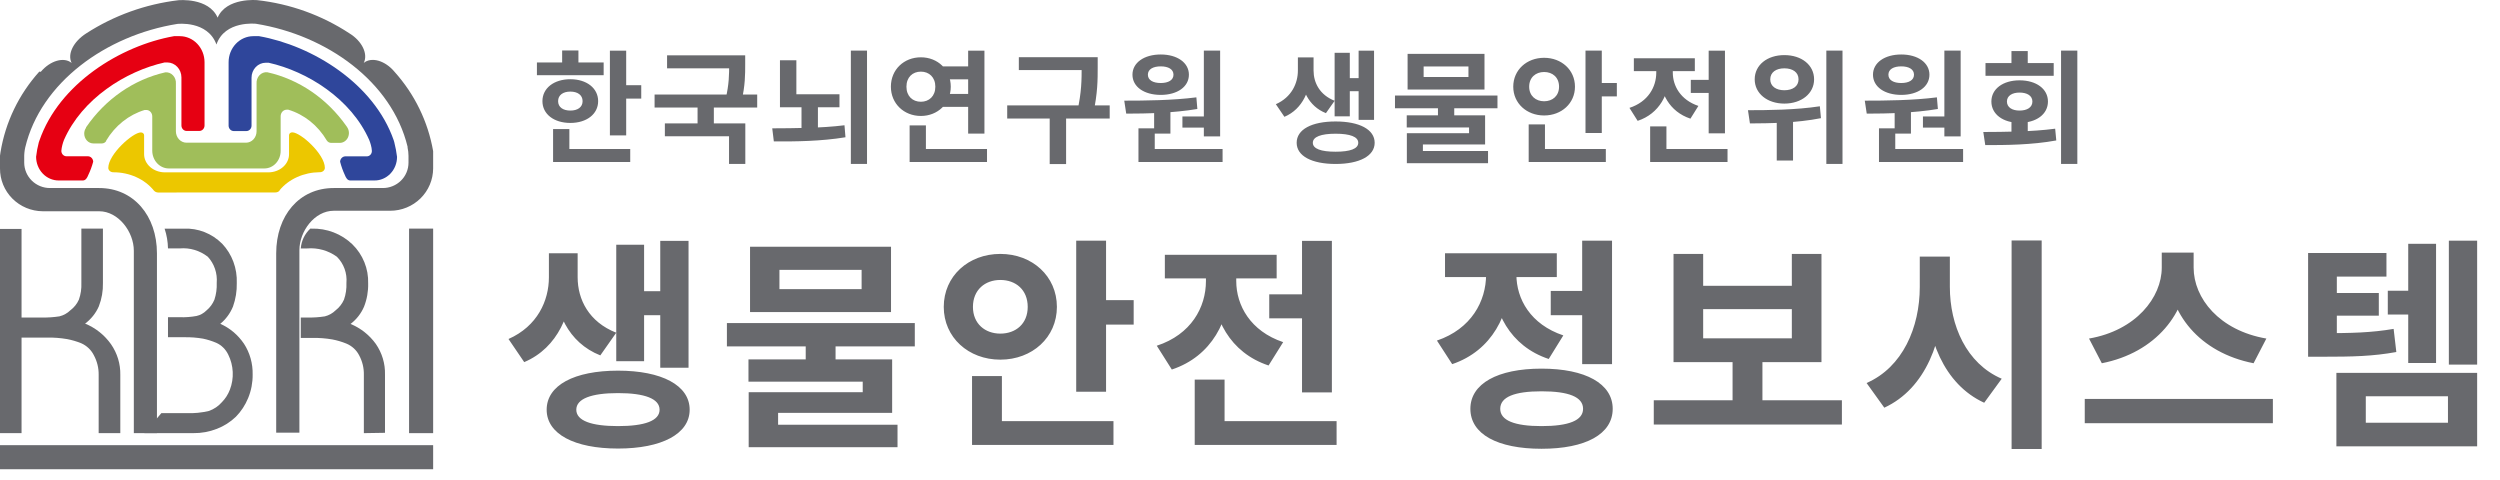
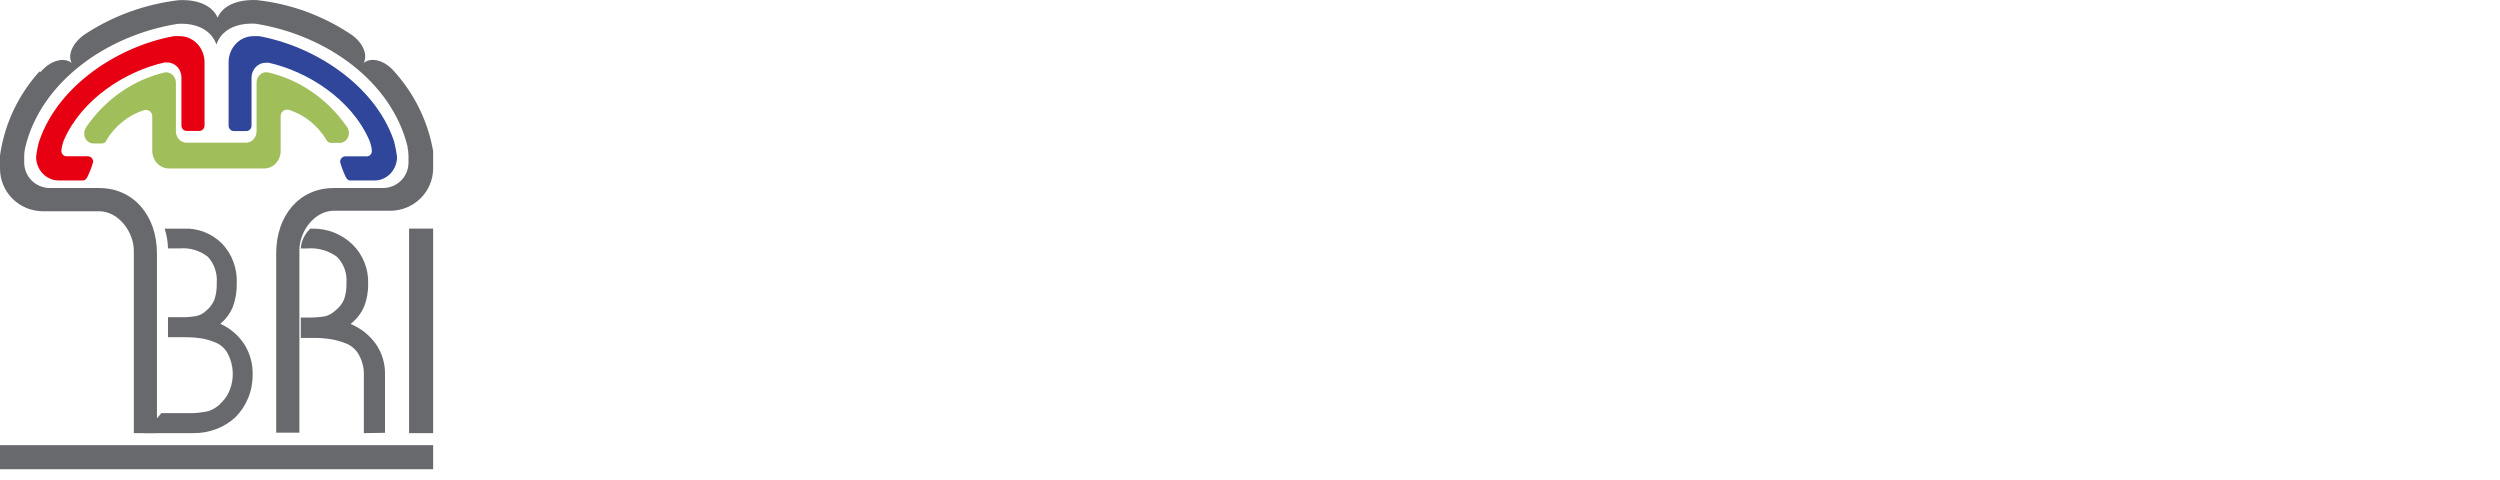
<svg xmlns="http://www.w3.org/2000/svg" width="245" height="47" viewBox="0 0 245 47" fill="none">
-   <path d="M59.77 4.968V13.272H61.366V4.968H59.77ZM60.91 8.352V9.66H62.842V8.352H60.91ZM52.618 6.12V7.368H59.158V6.12H52.618ZM55.894 7.764C54.286 7.764 53.158 8.64 53.158 9.912C53.158 11.184 54.286 12.048 55.894 12.048C57.49 12.048 58.618 11.184 58.618 9.912C58.618 8.64 57.49 7.764 55.894 7.764ZM55.894 8.976C56.602 8.976 57.094 9.312 57.094 9.912C57.094 10.512 56.602 10.836 55.894 10.836C55.186 10.836 54.694 10.512 54.694 9.912C54.694 9.312 55.186 8.976 55.894 8.976ZM55.09 4.944V6.732H56.686V4.944H55.09ZM54.202 14.604V15.876H61.762V14.604H54.202ZM54.202 12.648V15.156H55.798V12.648H54.202ZM65.373 5.424V6.696H72.417V5.424H65.373ZM64.149 9.264V10.536H74.205V9.264H64.149ZM68.361 10.164V12.492H69.957V10.164H68.361ZM71.457 5.424V6.312C71.457 7.248 71.457 8.268 71.109 9.696L72.681 9.852C73.029 8.388 73.029 7.272 73.029 6.312V5.424H71.457ZM65.157 12.096V13.356H71.445V16.068H73.041V12.096H65.157ZM78.548 10.308V12.78H80.156V10.308H78.548ZM83.384 4.956V16.068H84.968V4.956H83.384ZM75.836 13.86C77.924 13.872 80.444 13.848 82.856 13.452L82.76 12.276C80.444 12.564 77.792 12.564 75.68 12.576L75.836 13.86ZM76.436 9.24V10.512H82.268V9.24H76.436ZM76.436 5.904V9.588H78.044V5.904H76.436ZM92.203 6.504V7.776H95.467V6.504H92.203ZM92.203 9.204V10.476H95.467V9.204H92.203ZM94.879 4.968V13.092H96.475V4.968H94.879ZM89.143 14.604V15.876H96.727V14.604H89.143ZM89.143 12.288V15.264H90.739V12.288H89.143ZM90.247 5.616C88.591 5.616 87.307 6.816 87.307 8.496C87.307 10.152 88.591 11.364 90.247 11.364C91.891 11.364 93.175 10.152 93.175 8.496C93.175 6.816 91.891 5.616 90.247 5.616ZM90.247 7.02C91.051 7.02 91.663 7.572 91.663 8.496C91.663 9.42 91.051 9.972 90.247 9.972C89.431 9.972 88.831 9.42 88.831 8.496C88.831 7.572 89.431 7.02 90.247 7.02ZM99.846 5.604V6.864H106.818V5.604H99.846ZM98.706 10.332V11.616H108.75V10.332H98.706ZM102.87 11.232V16.08H104.478V11.232H102.87ZM106.002 5.604V6.588C106.002 7.74 106.002 9.06 105.57 10.92L107.142 11.1C107.574 9.132 107.574 7.788 107.574 6.588V5.604H106.002ZM113.105 10.656V13.092H114.701V10.656H113.105ZM117.977 4.956V13.368H119.573V4.956H117.977ZM111.569 14.604V15.876H119.813V14.604H111.569ZM111.569 12.576V14.94H113.165V12.576H111.569ZM110.369 11.136C112.373 11.136 114.977 11.076 117.341 10.68L117.245 9.54C114.917 9.84 112.205 9.864 110.177 9.864L110.369 11.136ZM115.877 11.412V12.504H118.325V11.412H115.877ZM113.753 5.34C112.121 5.34 110.981 6.144 110.981 7.32C110.981 8.508 112.121 9.3 113.753 9.3C115.373 9.3 116.513 8.508 116.513 7.32C116.513 6.144 115.373 5.34 113.753 5.34ZM113.753 6.504C114.485 6.504 115.001 6.78 115.001 7.32C115.001 7.86 114.485 8.136 113.753 8.136C113.009 8.136 112.493 7.86 112.493 7.32C112.493 6.78 113.009 6.504 113.753 6.504ZM127.193 5.628V6.912C127.193 8.16 126.581 9.528 125.033 10.212L125.873 11.448C127.685 10.68 128.441 8.796 128.441 6.912V5.628H127.193ZM127.481 5.628V6.912C127.481 8.724 128.213 10.404 129.941 11.088L130.793 9.876C129.329 9.3 128.729 8.1 128.729 6.912V5.628H127.481ZM133.145 4.968V11.748H134.657V4.968H133.145ZM131.813 7.656V8.94H133.577V7.656H131.813ZM130.793 5.172V11.4H132.281V5.172H130.793ZM130.889 11.904C128.549 11.904 127.073 12.684 127.073 13.992C127.073 15.288 128.549 16.068 130.889 16.068C133.217 16.068 134.717 15.288 134.717 13.992C134.717 12.684 133.217 11.904 130.889 11.904ZM130.889 13.104C132.317 13.104 133.109 13.404 133.109 13.992C133.109 14.58 132.317 14.868 130.889 14.868C129.461 14.868 128.657 14.58 128.657 13.992C128.657 13.404 129.461 13.104 130.889 13.104ZM140.92 10.296V11.844H142.516V10.296H140.92ZM136.708 9.36V10.608H146.752V9.36H136.708ZM137.944 5.28V8.772H145.48V5.28H137.944ZM143.908 6.516V7.548H139.516V6.516H143.908ZM137.86 11.304V12.492H143.968V13.056H137.872V15.144H139.444V14.16H145.54V11.304H137.86ZM137.872 14.796V15.996H145.828V14.796H137.872ZM155.379 4.956V13.032H156.975V4.956H155.379ZM156.519 8.136V9.444H158.451V8.136H156.519ZM149.811 14.604V15.876H157.371V14.604H149.811ZM149.811 12.192V15.168H151.407V12.192H149.811ZM151.323 5.664C149.619 5.664 148.299 6.852 148.299 8.496C148.299 10.128 149.619 11.316 151.323 11.316C153.027 11.316 154.347 10.128 154.347 8.496C154.347 6.852 153.027 5.664 151.323 5.664ZM151.323 7.056C152.151 7.056 152.787 7.584 152.787 8.496C152.787 9.396 152.151 9.924 151.323 9.924C150.507 9.924 149.859 9.396 149.859 8.496C149.859 7.584 150.507 7.056 151.323 7.056ZM165.698 7.824V9.108H168.29V7.824H165.698ZM167.45 4.968V13.068H169.046V4.968H167.45ZM161.714 14.604V15.876H169.298V14.604H161.714ZM161.714 12.384V15.36H163.31V12.384H161.714ZM162.314 6.42V7.116C162.314 8.52 161.522 9.972 159.686 10.572L160.49 11.844C162.626 11.136 163.61 9.204 163.61 7.116V6.42H162.314ZM162.65 6.42V7.116C162.65 9.096 163.598 10.944 165.662 11.628L166.442 10.38C164.69 9.792 163.934 8.412 163.934 7.116V6.42H162.65ZM160.118 5.712V6.972H166.094V5.712H160.118ZM174.865 5.4C173.185 5.4 171.961 6.372 171.961 7.776C171.961 9.156 173.185 10.152 174.865 10.152C176.557 10.152 177.781 9.156 177.781 7.776C177.781 6.372 176.557 5.4 174.865 5.4ZM174.865 6.696C175.681 6.696 176.257 7.08 176.257 7.776C176.257 8.46 175.681 8.844 174.865 8.844C174.061 8.844 173.485 8.46 173.485 7.776C173.485 7.08 174.061 6.696 174.865 6.696ZM174.121 11.256V15.732H175.717V11.256H174.121ZM178.981 4.956V16.068H180.565V4.956H178.981ZM171.493 12.096C173.413 12.084 176.041 12.06 178.453 11.58L178.345 10.416C175.993 10.776 173.245 10.8 171.301 10.8L171.493 12.096ZM185.676 10.656V13.092H187.272V10.656H185.676ZM190.548 4.956V13.368H192.144V4.956H190.548ZM184.14 14.604V15.876H192.384V14.604H184.14ZM184.14 12.576V14.94H185.736V12.576H184.14ZM182.94 11.136C184.944 11.136 187.548 11.076 189.912 10.68L189.816 9.54C187.488 9.84 184.776 9.864 182.748 9.864L182.94 11.136ZM188.448 11.412V12.504H190.896V11.412H188.448ZM186.324 5.34C184.692 5.34 183.552 6.144 183.552 7.32C183.552 8.508 184.692 9.3 186.324 9.3C187.944 9.3 189.084 8.508 189.084 7.32C189.084 6.144 187.944 5.34 186.324 5.34ZM186.324 6.504C187.056 6.504 187.572 6.78 187.572 7.32C187.572 7.86 187.056 8.136 186.324 8.136C185.58 8.136 185.064 7.86 185.064 7.32C185.064 6.78 185.58 6.504 186.324 6.504ZM197.123 11.712V13.512H198.719V11.712H197.123ZM201.983 4.956V16.068H203.579V4.956H201.983ZM194.555 14.22C196.523 14.22 199.103 14.208 201.515 13.764L201.407 12.612C199.067 12.924 196.379 12.924 194.363 12.936L194.555 14.22ZM194.579 6.18V7.428H201.263V6.18H194.579ZM197.915 7.872C196.295 7.872 195.155 8.712 195.155 9.948C195.155 11.196 196.295 12.036 197.915 12.036C199.559 12.036 200.699 11.196 200.699 9.948C200.699 8.712 199.559 7.872 197.915 7.872ZM197.915 9.072C198.659 9.072 199.175 9.384 199.175 9.948C199.175 10.524 198.659 10.836 197.915 10.836C197.195 10.836 196.679 10.524 196.679 9.948C196.679 9.384 197.195 9.072 197.915 9.072ZM197.123 5.004V6.9H198.719V5.004H197.123Z" fill="#68696D" />
-   <path d="M53.793 24.818V27.172C53.793 29.46 52.671 31.968 49.833 33.222L51.373 35.488C54.695 34.08 56.081 30.626 56.081 27.172V24.818H53.793ZM54.321 24.818V27.172C54.321 30.494 55.663 33.574 58.831 34.828L60.393 32.606C57.709 31.55 56.609 29.35 56.609 27.172V24.818H54.321ZM64.705 23.608V36.038H67.477V23.608H64.705ZM62.263 28.536V30.89H65.497V28.536H62.263ZM60.393 23.982V35.4H63.121V23.982H60.393ZM60.569 36.324C56.279 36.324 53.573 37.754 53.573 40.152C53.573 42.528 56.279 43.958 60.569 43.958C64.837 43.958 67.587 42.528 67.587 40.152C67.587 37.754 64.837 36.324 60.569 36.324ZM60.569 38.524C63.187 38.524 64.639 39.074 64.639 40.152C64.639 41.23 63.187 41.758 60.569 41.758C57.951 41.758 56.477 41.23 56.477 40.152C56.477 39.074 57.951 38.524 60.569 38.524ZM78.96 33.376V36.214H81.885V33.376H78.96ZM71.237 31.66V33.948H89.651V31.66H71.237ZM73.504 24.18V30.582H87.32V24.18H73.504ZM84.438 26.446V28.338H76.385V26.446H84.438ZM73.35 35.224V37.402H84.547V38.436H73.371V42.264H76.254V40.46H87.43V35.224H73.35ZM73.371 41.626V43.826H87.957V41.626H73.371ZM105.468 23.586V38.392H108.394V23.586H105.468ZM107.558 29.416V31.814H111.1V29.416H107.558ZM95.26 41.274V43.606H109.12V41.274H95.26ZM95.26 36.852V42.308H98.186V36.852H95.26ZM98.032 24.884C94.908 24.884 92.488 27.062 92.488 30.076C92.488 33.068 94.908 35.246 98.032 35.246C101.156 35.246 103.576 33.068 103.576 30.076C103.576 27.062 101.156 24.884 98.032 24.884ZM98.032 27.436C99.55 27.436 100.716 28.404 100.716 30.076C100.716 31.726 99.55 32.694 98.032 32.694C96.536 32.694 95.348 31.726 95.348 30.076C95.348 28.404 96.536 27.436 98.032 27.436ZM124.386 28.844V31.198H129.138V28.844H124.386ZM127.598 23.608V38.458H130.524V23.608H127.598ZM117.082 41.274V43.606H130.986V41.274H117.082ZM117.082 37.204V42.66H120.008V37.204H117.082ZM118.182 26.27V27.546C118.182 30.12 116.73 32.782 113.364 33.882L114.838 36.214C118.754 34.916 120.558 31.374 120.558 27.546V26.27H118.182ZM118.798 26.27V27.546C118.798 31.176 120.536 34.564 124.32 35.818L125.75 33.53C122.538 32.452 121.152 29.922 121.152 27.546V26.27H118.798ZM114.156 24.972V27.282H125.112V24.972H114.156ZM151.973 28.514V30.89H155.845V28.514H151.973ZM155.053 23.586V35.686H157.979V23.586H155.053ZM151.071 36.126C146.759 36.126 144.097 37.6 144.097 40.064C144.097 42.55 146.759 43.98 151.071 43.98C155.383 43.98 158.045 42.55 158.045 40.064C158.045 37.6 155.383 36.126 151.071 36.126ZM151.071 38.348C153.733 38.348 155.141 38.898 155.141 40.064C155.141 41.208 153.733 41.758 151.071 41.758C148.431 41.758 147.023 41.208 147.023 40.064C147.023 38.898 148.431 38.348 151.071 38.348ZM145.637 25.632V26.908C145.637 29.526 144.185 32.232 140.819 33.376L142.315 35.686C146.209 34.366 148.013 30.802 148.013 26.908V25.632H145.637ZM146.253 25.632V26.908C146.253 30.538 147.991 33.926 151.775 35.18L153.205 32.87C149.993 31.792 148.607 29.306 148.607 26.908V25.632H146.253ZM141.611 24.818V27.15H152.567V24.818H141.611ZM162.07 39.228V41.604H180.506V39.228H162.07ZM169.792 34.872V39.8H172.718V34.872H169.792ZM164.006 24.884V35.488H178.504V24.884H175.6V28.008H166.91V24.884H164.006ZM166.91 30.296H175.6V33.156H166.91V30.296ZM188.138 25.148V28.118C188.138 32.078 186.466 35.994 182.924 37.534L184.662 39.954C188.71 38.084 190.514 33.354 190.514 28.118V25.148H188.138ZM188.71 25.148V28.118C188.71 33.134 190.514 37.666 194.452 39.47L196.168 37.116C192.692 35.62 191.086 31.88 191.086 28.118V25.148H188.71ZM197.136 23.564V44.002H200.084V23.564H197.136ZM211.852 24.752V26.226C211.852 29.152 209.322 32.386 204.724 33.178L205.978 35.598C211.258 34.564 214.404 30.648 214.404 26.226V24.752H211.852ZM212.446 24.752V26.226C212.446 30.714 215.57 34.564 220.85 35.598L222.104 33.178C217.484 32.386 214.976 29.218 214.976 26.226V24.752H212.446ZM204.306 39.096V41.472H222.742V39.096H204.306ZM234.004 28.492V30.824H237.106V28.492H234.004ZM226.194 32.65V34.96H227.58C230.594 34.96 232.53 34.916 234.84 34.498L234.576 32.232C232.354 32.606 230.484 32.65 227.58 32.65H226.194ZM226.194 24.796V33.992H229.01V27.106H233.872V24.796H226.194ZM228.174 28.712V30.934H233.124V28.712H228.174ZM239.988 23.586V35.73H242.76V23.586H239.988ZM236.006 23.894V35.576H238.734V23.894H236.006ZM228.966 36.544V43.738H242.76V36.544H228.966ZM239.9 38.832V41.428H231.848V38.832H239.9Z" fill="#68696D" />
  <path d="M42.448 43.627H0V45.985H42.448V43.627Z" fill="#68696D" />
-   <path d="M9.669 42.448V36.737C9.68 36.07 9.519 35.411 9.201 34.82C8.941 34.296 8.501 33.877 7.957 33.637C7.508 33.455 7.041 33.318 6.563 33.229C5.915 33.12 5.258 33.07 4.601 33.082H2.112V42.448H0V22.436H2.112V31.116H4.075C4.662 31.13 5.248 31.092 5.828 31.002C6.233 30.902 6.603 30.696 6.897 30.406C7.263 30.134 7.55 29.774 7.732 29.362C7.917 28.838 7.999 28.284 7.974 27.73C7.974 26.556 7.974 22.403 7.974 22.403H10.087V27.73C10.106 28.513 9.97 29.291 9.686 30.023C9.394 30.689 8.931 31.271 8.341 31.712C9.368 32.136 10.248 32.838 10.88 33.735C11.494 34.619 11.812 35.668 11.79 36.737V42.448H9.669Z" fill="#68696D" />
  <path d="M15.813 40.487H18.298C19.026 40.516 19.754 40.444 20.465 40.275C20.96 40.106 21.405 39.805 21.757 39.401C22.093 39.057 22.356 38.643 22.531 38.185C22.742 37.635 22.836 37.043 22.808 36.451C22.78 35.859 22.63 35.28 22.369 34.755C22.12 34.233 21.703 33.822 21.192 33.595C20.772 33.417 20.337 33.28 19.892 33.187C19.293 33.085 18.687 33.038 18.081 33.048H16.463V31.088H17.632C18.176 31.105 18.721 31.064 19.257 30.966C19.627 30.884 19.967 30.694 20.24 30.419C20.577 30.141 20.843 29.779 21.014 29.366C21.186 28.841 21.263 28.287 21.239 27.732C21.278 27.262 21.22 26.789 21.069 26.345C20.918 25.901 20.677 25.497 20.364 25.16C19.576 24.551 18.606 24.261 17.632 24.343H16.463C16.451 23.684 16.338 23.031 16.131 22.408H18.027C18.713 22.377 19.399 22.491 20.042 22.745C20.686 22.999 21.274 23.387 21.773 23.886C22.251 24.389 22.626 24.991 22.872 25.655C23.119 26.318 23.232 27.028 23.204 27.741C23.223 28.526 23.096 29.308 22.833 30.043C22.559 30.709 22.131 31.29 21.587 31.734C22.518 32.143 23.322 32.819 23.909 33.685C24.485 34.57 24.783 35.625 24.76 36.699C24.769 37.493 24.619 38.281 24.319 39.009C24.035 39.7 23.625 40.324 23.112 40.847C22.572 41.361 21.944 41.76 21.262 42.023C20.519 42.314 19.732 42.458 18.94 42.447H14.149L15.813 40.487Z" fill="#68696D" />
  <path d="M42.448 42.448H40.089V22.403H42.448V42.448Z" fill="#68696D" />
  <path d="M35.658 42.448V36.738C35.673 36.07 35.514 35.41 35.196 34.821C34.93 34.302 34.485 33.895 33.942 33.671C33.495 33.489 33.031 33.352 32.556 33.263C31.918 33.153 31.271 33.104 30.625 33.116H29.477V31.117H30.096C30.679 31.132 31.262 31.094 31.838 31.003C32.234 30.903 32.595 30.7 32.886 30.416C33.245 30.138 33.528 29.777 33.711 29.364C33.894 28.84 33.975 28.286 33.95 27.732C33.992 27.263 33.93 26.79 33.769 26.346C33.608 25.903 33.352 25.499 33.018 25.163C32.176 24.549 31.138 24.26 30.096 24.347H29.477C29.531 23.607 29.864 22.915 30.41 22.406H30.526C31.265 22.383 32.001 22.508 32.69 22.772C33.379 23.037 34.007 23.437 34.536 23.947C35.044 24.445 35.444 25.041 35.709 25.698C35.975 26.354 36.101 27.058 36.079 27.765C36.1 28.548 35.963 29.327 35.675 30.057C35.389 30.723 34.934 31.305 34.355 31.746C35.348 32.157 36.206 32.835 36.83 33.703C37.441 34.586 37.756 35.636 37.73 36.705V42.415L35.658 42.448Z" fill="#68696D" />
-   <path d="M15.485 18.866C15.407 18.861 15.331 18.843 15.262 18.811C15.193 18.779 15.133 18.734 15.085 18.68C14.639 18.125 14.046 17.673 13.357 17.36C12.668 17.047 11.903 16.884 11.126 16.884C11.06 16.886 10.994 16.876 10.932 16.856C10.871 16.835 10.814 16.804 10.766 16.764C10.718 16.724 10.68 16.677 10.654 16.624C10.627 16.571 10.613 16.514 10.612 16.456C10.612 15.13 13.012 12.977 13.804 12.977C13.846 12.976 13.888 12.983 13.927 12.996C13.966 13.01 14.001 13.031 14.031 13.057C14.061 13.083 14.084 13.114 14.1 13.148C14.116 13.182 14.123 13.219 14.122 13.255V15.116C14.124 15.587 14.34 16.039 14.723 16.372C15.105 16.704 15.623 16.891 16.163 16.891H26.293C26.561 16.891 26.826 16.845 27.073 16.755C27.32 16.666 27.544 16.534 27.733 16.369C27.922 16.203 28.072 16.006 28.173 15.79C28.275 15.574 28.327 15.343 28.326 15.109V13.248C28.325 13.211 28.332 13.175 28.348 13.141C28.363 13.107 28.387 13.075 28.416 13.05C28.446 13.024 28.482 13.003 28.521 12.989C28.56 12.976 28.602 12.969 28.644 12.97C29.46 12.97 31.836 15.109 31.836 16.449C31.836 16.507 31.822 16.564 31.796 16.618C31.77 16.671 31.732 16.719 31.684 16.759C31.636 16.799 31.579 16.83 31.516 16.851C31.454 16.871 31.388 16.88 31.321 16.877C30.556 16.883 29.803 17.045 29.123 17.351C28.442 17.656 27.853 18.097 27.403 18.638V18.673C27.357 18.73 27.296 18.776 27.225 18.809C27.154 18.841 27.075 18.858 26.995 18.859L15.485 18.866Z" fill="#ECC700" />
  <path d="M5.753 17.686C5.463 17.688 5.176 17.628 4.908 17.512C4.639 17.396 4.395 17.226 4.19 17.011C3.984 16.795 3.82 16.539 3.708 16.257C3.596 15.975 3.538 15.672 3.537 15.366C3.592 14.885 3.682 14.409 3.804 13.942L3.861 13.78C5.786 8.201 11.819 4.474 17.052 3.544H17.262C17.381 3.535 17.5 3.535 17.618 3.544C18.262 3.544 18.879 3.813 19.334 4.293C19.789 4.773 20.045 5.424 20.045 6.103V12.296C20.045 12.438 19.991 12.575 19.895 12.676C19.8 12.776 19.67 12.833 19.535 12.833H18.29C18.154 12.833 18.025 12.776 17.929 12.676C17.834 12.575 17.78 12.438 17.78 12.296V7.587C17.78 7.201 17.636 6.83 17.378 6.556C17.121 6.281 16.771 6.124 16.405 6.12C16.314 6.112 16.221 6.112 16.13 6.12C12.312 6.973 8.042 9.677 6.271 13.712C6.207 13.876 6.153 14.044 6.109 14.215C6.06 14.402 6.027 14.593 6.012 14.786C6.012 14.925 6.064 15.058 6.156 15.157C6.248 15.256 6.374 15.313 6.505 15.315H8.633C8.764 15.321 8.888 15.379 8.981 15.477C9.073 15.575 9.128 15.706 9.134 15.844C9.013 16.298 8.851 16.738 8.649 17.158C8.544 17.422 8.398 17.686 8.123 17.686H5.753Z" fill="#E60012" />
  <path d="M36.694 17.686C36.984 17.689 37.272 17.631 37.541 17.515C37.81 17.4 38.054 17.23 38.26 17.015C38.466 16.799 38.63 16.544 38.741 16.262C38.853 15.98 38.91 15.677 38.91 15.372C38.851 14.893 38.762 14.418 38.643 13.951L38.587 13.755C36.662 8.19 30.62 4.471 25.387 3.544H25.185C25.067 3.535 24.948 3.535 24.829 3.544C24.186 3.544 23.569 3.813 23.113 4.292C22.659 4.77 22.403 5.42 22.403 6.097V12.309C22.403 12.449 22.455 12.584 22.549 12.685C22.643 12.785 22.771 12.842 22.904 12.845H24.134C24.201 12.846 24.268 12.833 24.331 12.806C24.394 12.78 24.451 12.741 24.499 12.691C24.547 12.641 24.586 12.581 24.612 12.516C24.638 12.45 24.651 12.38 24.651 12.309V7.611C24.651 7.223 24.798 6.851 25.059 6.576C25.32 6.302 25.674 6.148 26.042 6.148C26.137 6.139 26.231 6.139 26.326 6.148C30.135 6.999 34.413 9.696 36.185 13.721C36.248 13.879 36.302 14.041 36.346 14.206C36.402 14.397 36.434 14.594 36.444 14.793C36.445 14.862 36.433 14.931 36.408 14.995C36.384 15.059 36.348 15.117 36.302 15.166C36.256 15.215 36.201 15.254 36.141 15.281C36.08 15.307 36.016 15.321 35.95 15.321H33.831C33.7 15.327 33.576 15.385 33.483 15.482C33.39 15.58 33.336 15.71 33.33 15.848C33.445 16.3 33.602 16.739 33.799 17.159C33.904 17.423 34.049 17.686 34.324 17.686H36.694Z" fill="#2F469B" />
  <path d="M33.227 14.002H33.303C33.468 14.002 33.63 13.952 33.77 13.858C33.911 13.764 34.025 13.63 34.099 13.471C34.173 13.311 34.205 13.132 34.191 12.954C34.177 12.777 34.117 12.606 34.019 12.463L33.96 12.372C32.048 9.65 29.287 7.769 26.189 7.079C26.05 7.065 25.909 7.085 25.777 7.136C25.645 7.187 25.525 7.269 25.425 7.376C25.326 7.483 25.249 7.612 25.2 7.754C25.152 7.896 25.133 8.048 25.144 8.199V12.864C25.144 13.161 25.035 13.446 24.841 13.656C24.646 13.866 24.383 13.984 24.108 13.984H18.275C18 13.984 17.737 13.866 17.542 13.656C17.348 13.446 17.238 13.161 17.238 12.864V8.209C17.25 8.058 17.231 7.907 17.183 7.766C17.135 7.624 17.059 7.495 16.96 7.389C16.862 7.282 16.743 7.2 16.612 7.148C16.481 7.096 16.341 7.076 16.202 7.088C13.088 7.797 10.323 9.716 8.431 12.481V12.527C8.315 12.688 8.253 12.887 8.254 13.091C8.254 13.218 8.277 13.344 8.322 13.461C8.367 13.578 8.433 13.684 8.516 13.774C8.599 13.864 8.697 13.935 8.805 13.983C8.914 14.032 9.03 14.057 9.147 14.057H9.99C10.071 14.057 10.15 14.036 10.222 13.996C10.293 13.957 10.356 13.899 10.403 13.829V13.784C11.279 12.316 12.622 11.246 14.179 10.777H14.331C14.409 10.776 14.487 10.792 14.56 10.824C14.633 10.857 14.698 10.904 14.754 10.965C14.809 11.025 14.852 11.097 14.881 11.176C14.909 11.255 14.923 11.339 14.921 11.424V14.768C14.923 15.228 15.093 15.669 15.395 15.995C15.696 16.321 16.104 16.505 16.53 16.508H25.92C26.13 16.506 26.339 16.46 26.533 16.371C26.727 16.282 26.902 16.153 27.05 15.99C27.197 15.828 27.313 15.635 27.391 15.424C27.469 15.212 27.508 14.986 27.504 14.758V11.397C27.503 11.312 27.517 11.229 27.547 11.15C27.576 11.072 27.619 11 27.674 10.94C27.729 10.88 27.794 10.832 27.866 10.8C27.939 10.767 28.016 10.75 28.094 10.75H28.254C29.815 11.219 31.16 12.297 32.03 13.775C32.079 13.846 32.143 13.903 32.216 13.943C32.289 13.982 32.37 14.003 32.452 14.002H33.227Z" fill="#A0BE5A" />
  <path d="M3.851 7.019C1.849 9.239 0.53 11.979 0.049 14.917L7.28835e-05 15.258C7.28835e-05 15.396 7.28835e-05 16.372 7.28835e-05 16.51C-0.006 17.614 0.43 18.675 1.214 19.462C1.997 20.248 3.064 20.694 4.18 20.703H9.715C11.595 20.703 13.115 22.71 13.115 24.571V42.448H15.381V24.831C15.381 21.133 13.09 18.427 9.715 18.427H4.911C4.579 18.43 4.25 18.367 3.943 18.243C3.636 18.119 3.356 17.936 3.12 17.705C2.885 17.474 2.697 17.2 2.569 16.897C2.441 16.594 2.374 16.269 2.373 15.941V15.502C2.363 15.15 2.396 14.798 2.472 14.454C3.983 8.091 10.388 3.467 17.368 2.346C17.368 2.346 20.341 1.98 21.212 4.361C22.033 1.98 25.088 2.33 25.088 2.33C32.043 3.451 38.407 8.018 39.943 14.381V14.462C40.001 14.729 40.031 15.001 40.033 15.274V15.941C40.033 16.269 39.968 16.593 39.841 16.896C39.713 17.199 39.527 17.474 39.292 17.705C39.057 17.936 38.778 18.119 38.471 18.243C38.164 18.367 37.836 18.43 37.504 18.427H32.708C29.317 18.427 27.067 21.133 27.067 24.831V42.399H29.341V24.522C29.341 22.661 30.828 20.654 32.708 20.654H38.243C39.355 20.654 40.422 20.218 41.211 19.441C41.998 18.664 42.443 17.61 42.448 16.51C42.448 16.363 42.448 15.396 42.448 15.258V14.917V14.811C41.945 11.92 40.633 9.226 38.662 7.035C37.742 5.93 36.404 5.548 35.648 6.165C36.084 5.304 35.5 4.036 34.236 3.264C31.528 1.486 28.432 0.372 25.203 0.014C25.203 0.014 22.189 -0.27 21.327 1.729C20.448 -0.27 17.483 0.022 17.483 0.022C14.26 0.406 11.17 1.519 8.45 3.272C7.177 4.085 6.586 5.312 7.021 6.173C6.274 5.548 4.919 5.938 3.999 7.035L3.851 7.019Z" fill="#68696D" />
</svg>